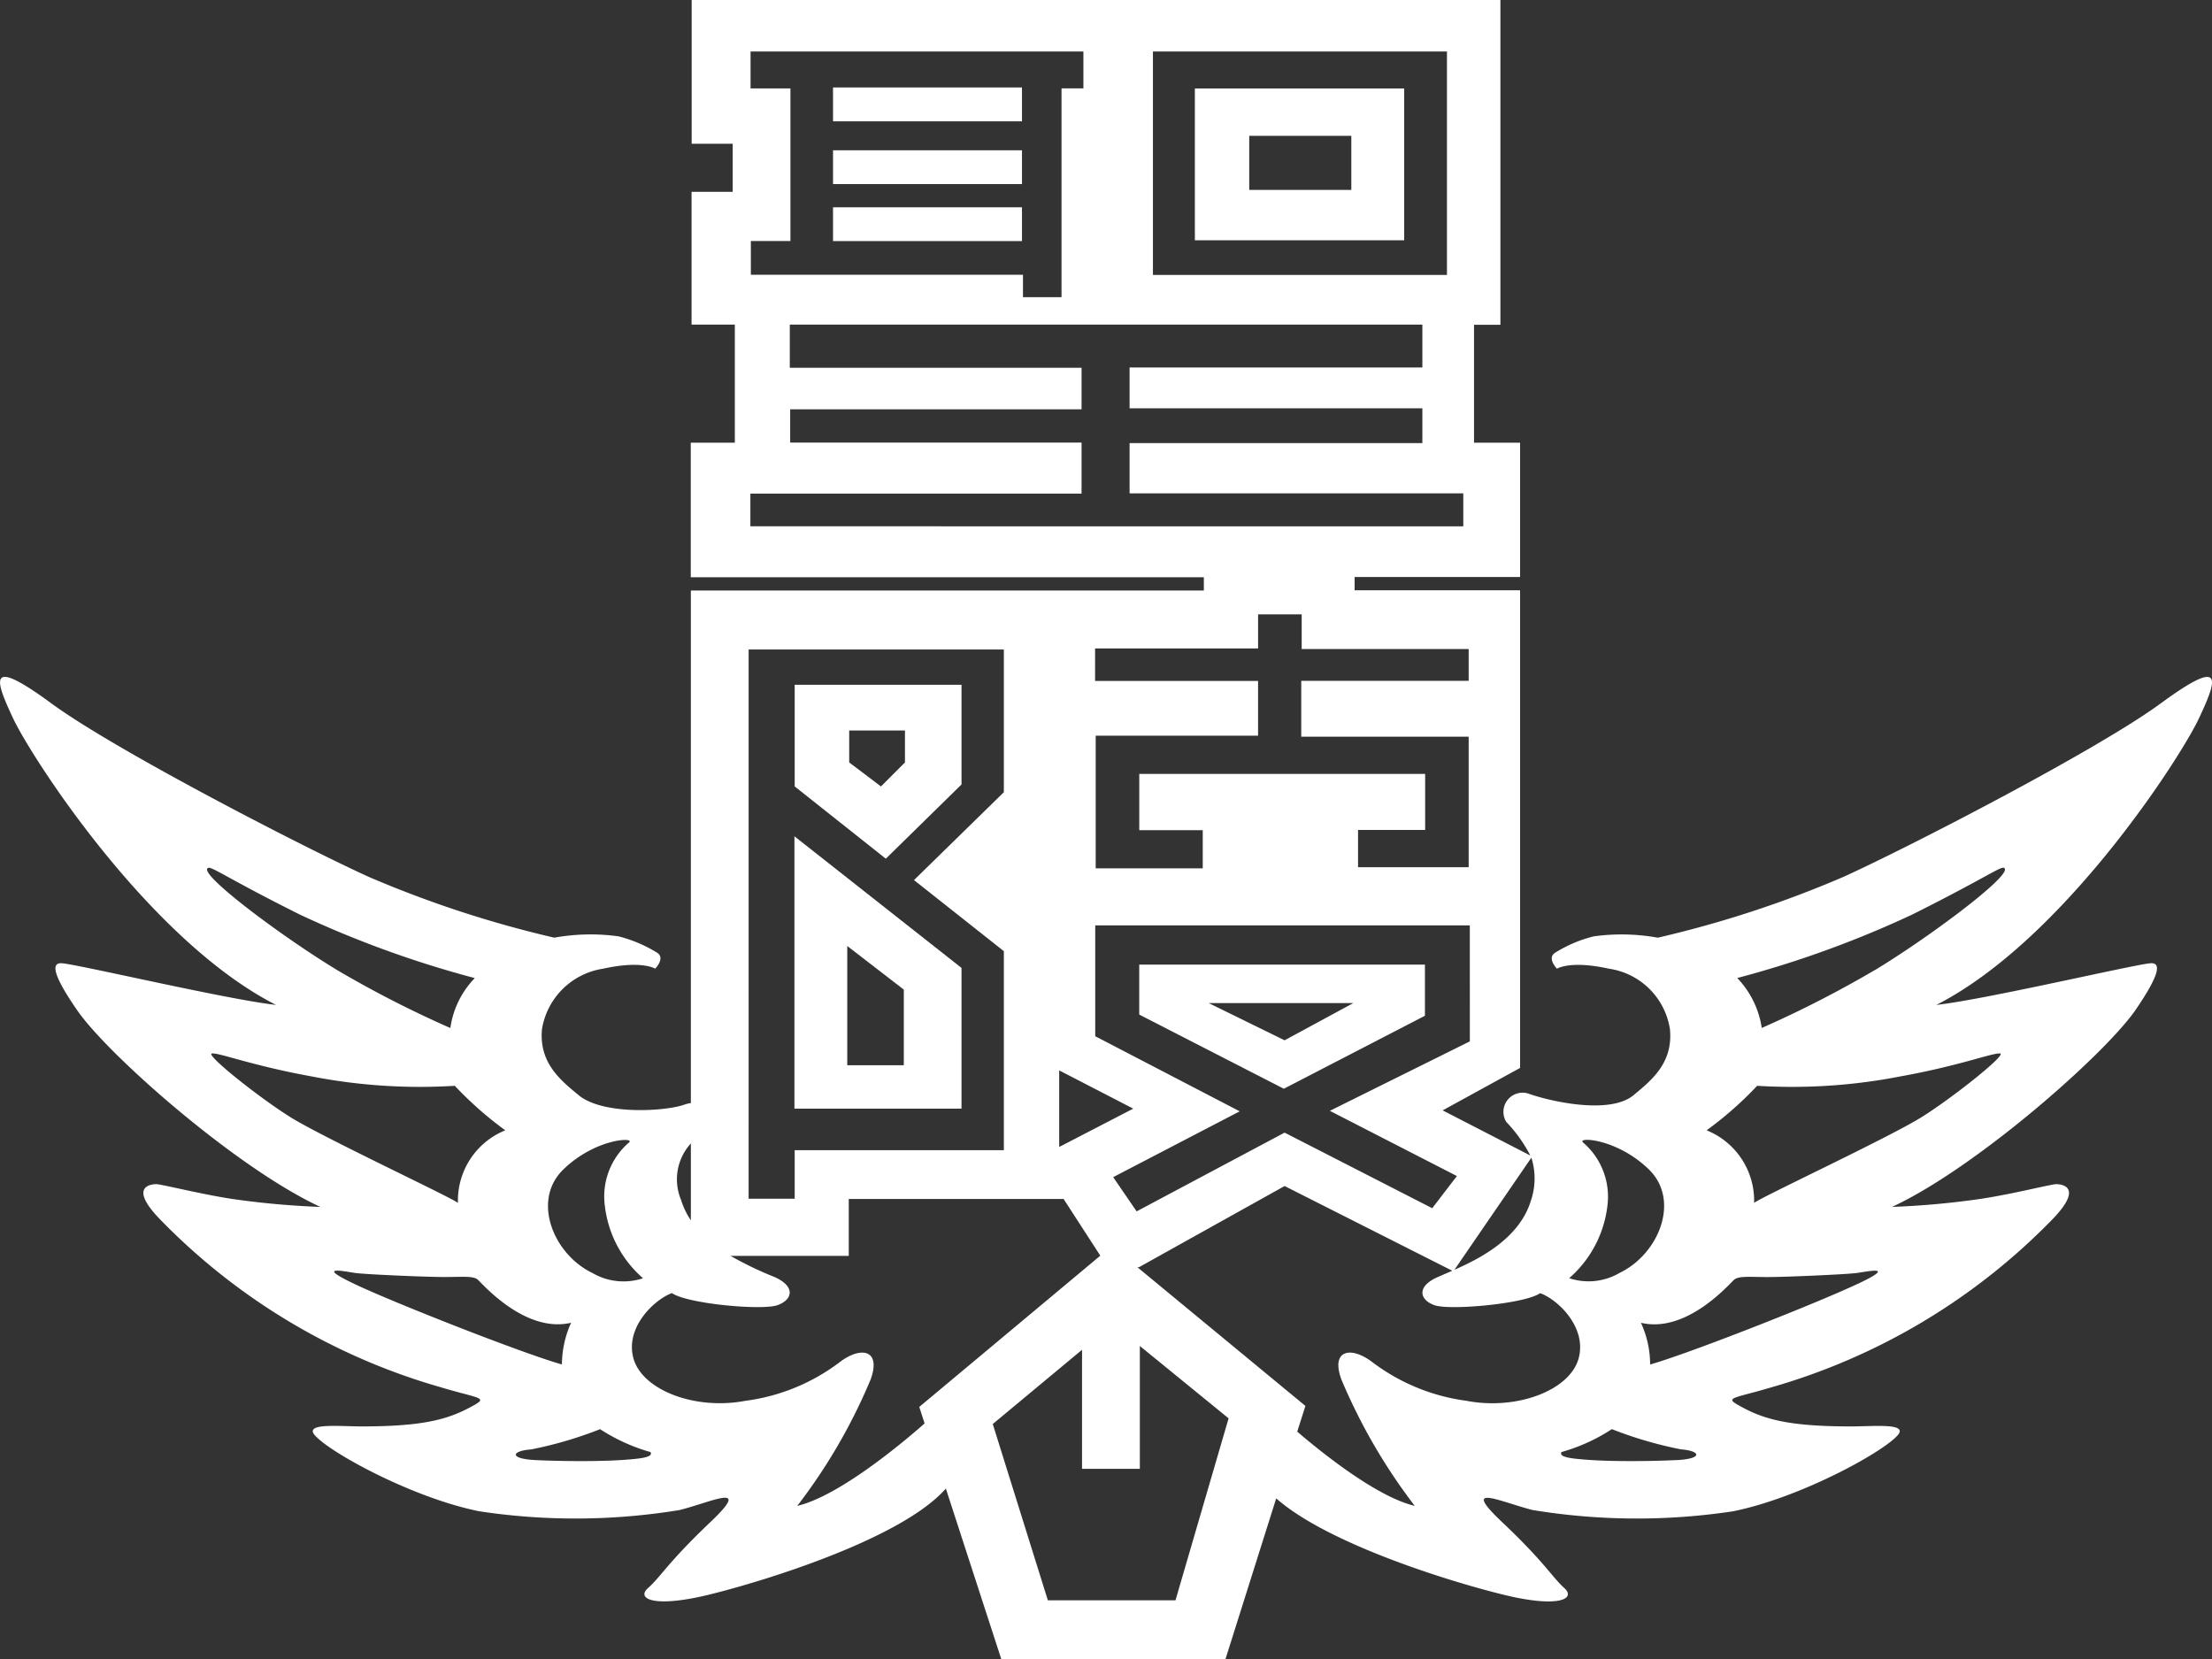
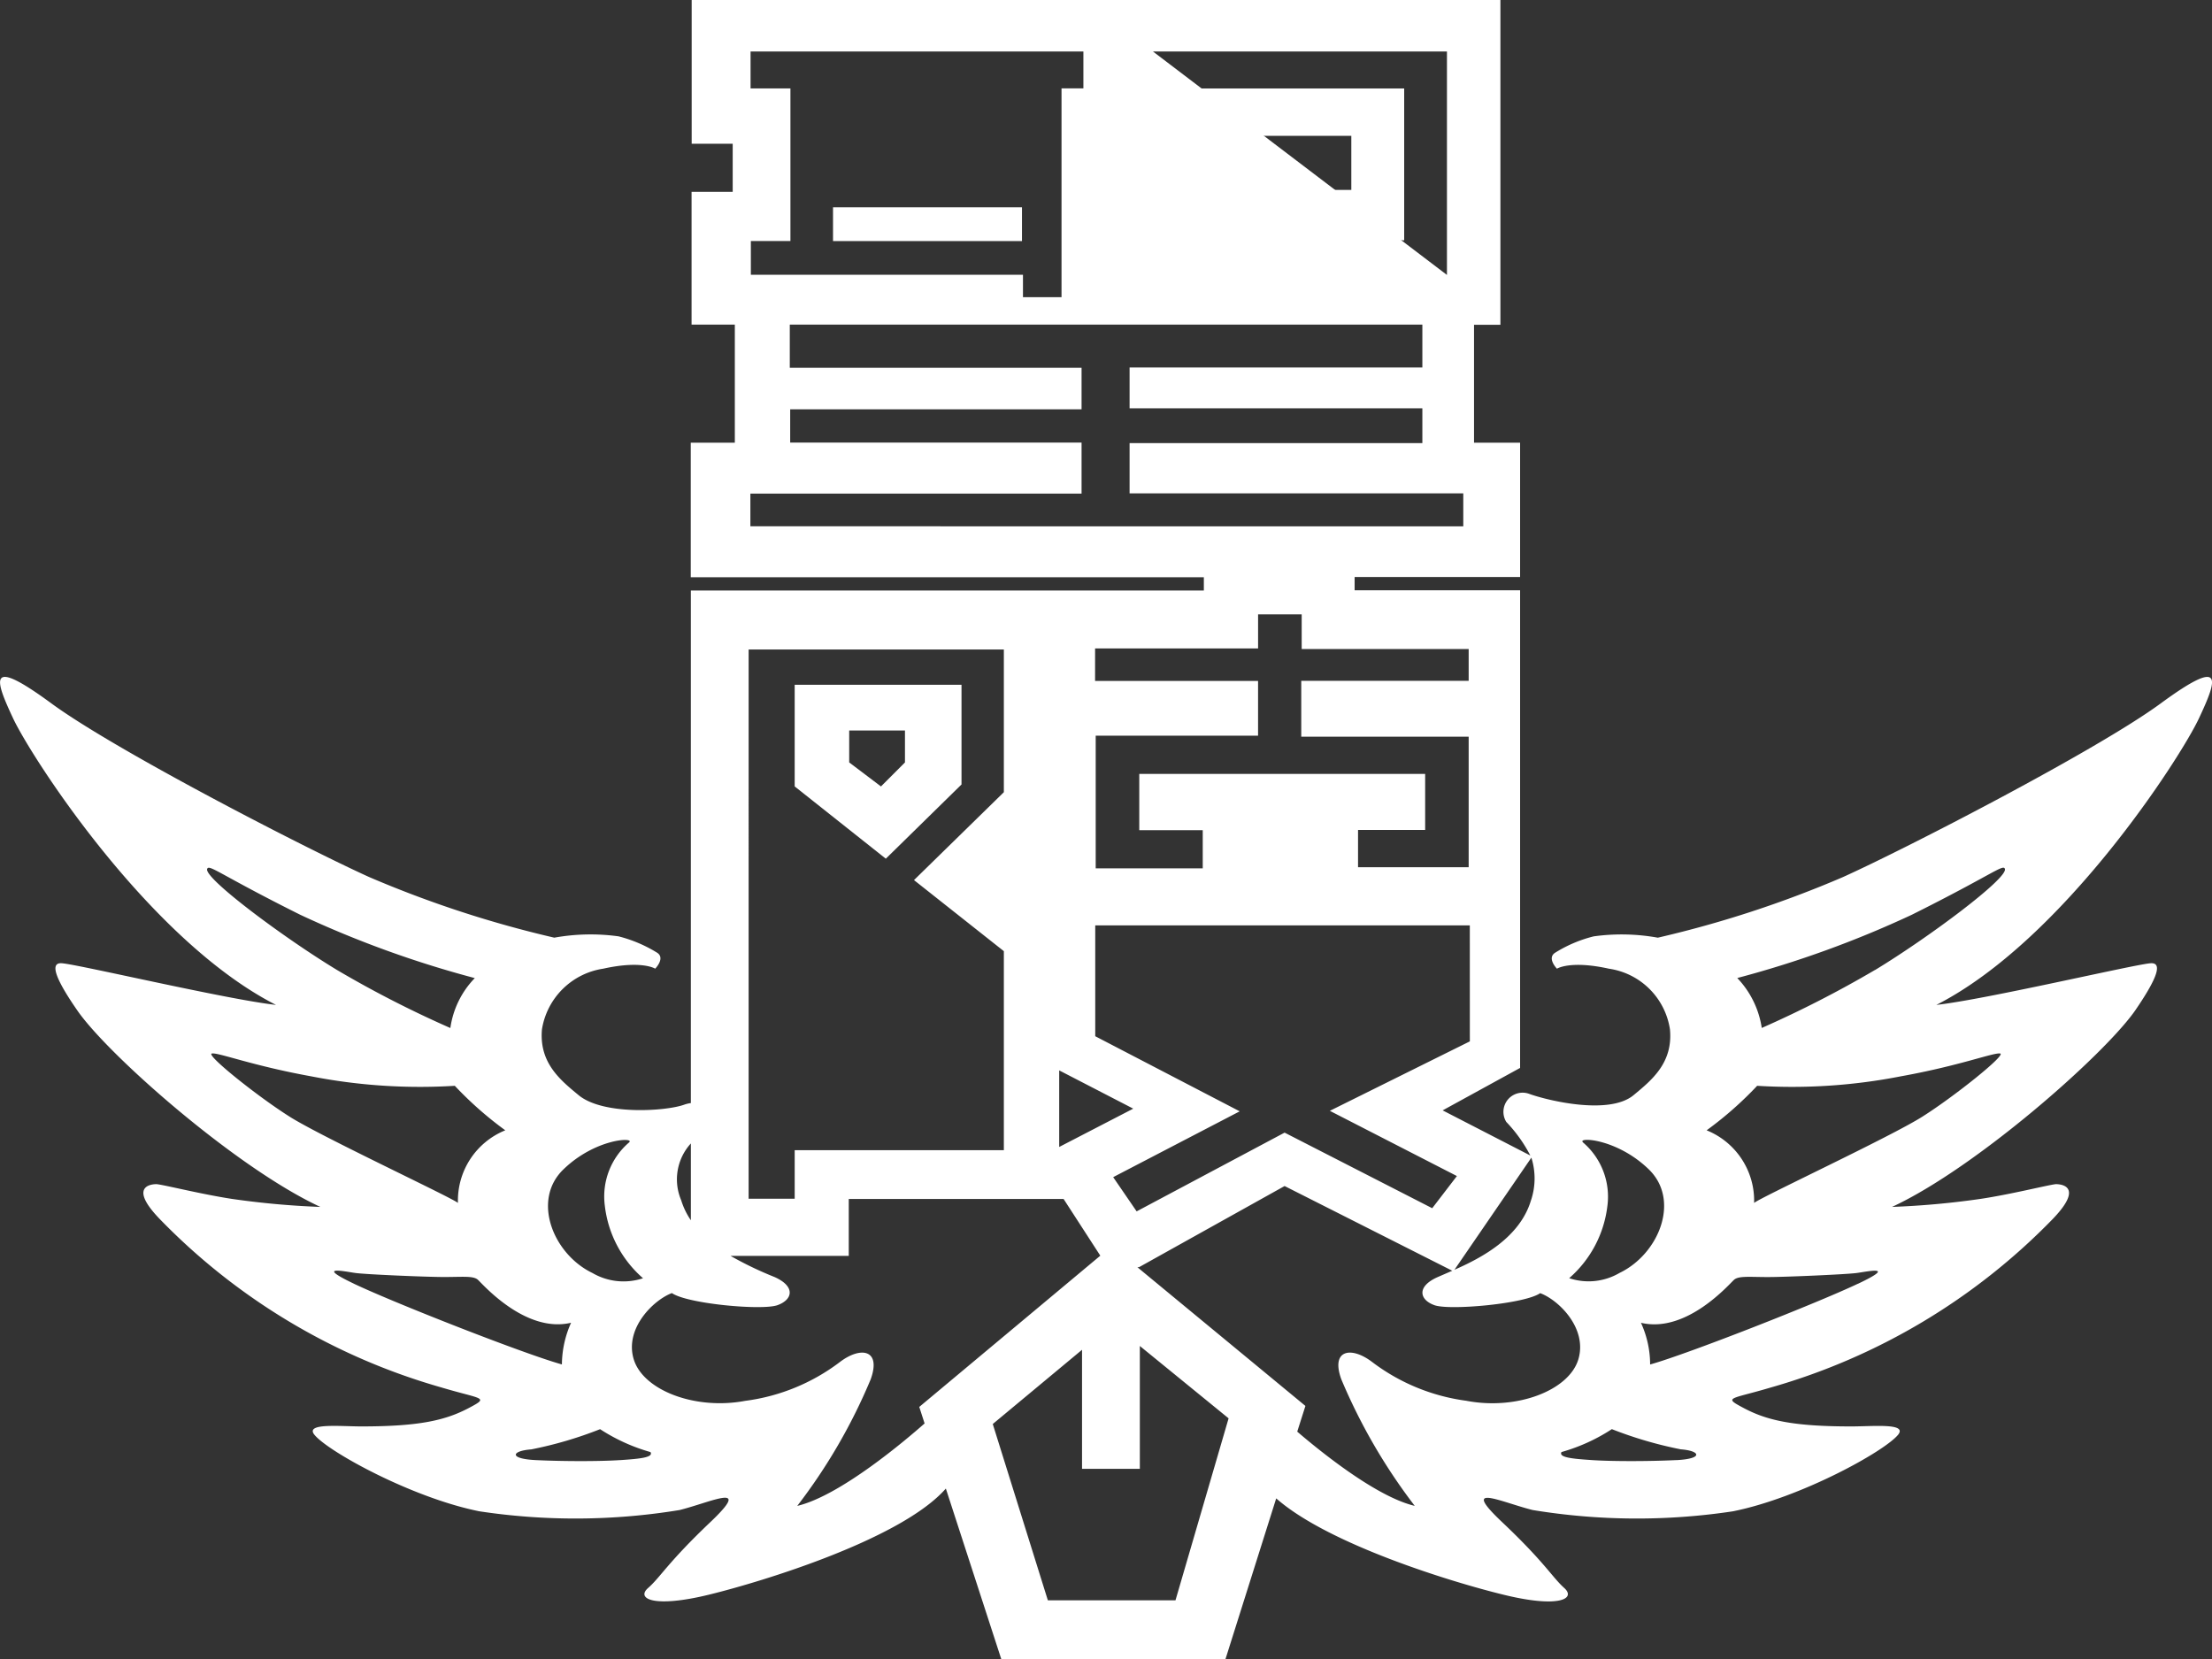
<svg xmlns="http://www.w3.org/2000/svg" id="グループ_855" data-name="グループ 855" width="120.472" height="90.375" viewBox="0 0 120.472 90.375">
  <rect x="0" y="0" width="120.472" height="90.375" fill="#333333" stroke="none" />
-   <rect id="長方形_448" data-name="長方形 448" width="10.291" height="1.844" transform="translate(45.369 4.763)" fill="#fff" />
-   <rect id="長方形_449" data-name="長方形 449" width="10.291" height="1.84" transform="translate(45.369 8.185)" fill="#fff" />
  <rect id="長方形_450" data-name="長方形 450" width="10.291" height="1.84" transform="translate(45.369 11.29)" fill="#fff" />
  <path id="パス_846" data-name="パス 846" d="M792.734,736.324h11.4v-8.268h-11.4Zm2.961-5.688h5.56v2.945h-5.56Z" transform="translate(-727.658 -723.238)" fill="#fff" />
  <path id="パス_847" data-name="パス 847" d="M793.568,747.447v-5.43h-9.086v5.537l4.963,3.936Zm-6.117-1.2v-1.74h3.037v1.74l-1.307,1.308Z" transform="translate(-741.201 -704.723)" fill="#fff" />
-   <path id="パス_848" data-name="パス 848" d="M793.576,752.734l-9.1-7.169V760.4h9.1Zm-3.143,5.3h-3.08V751.54l3.08,2.375Z" transform="translate(-741.209 -700.018)" fill="#fff" />
-   <path id="パス_849" data-name="パス 849" d="M807.146,751.353v-2.784h-15.56v2.722l7.873,4.038Zm-3.9-.691-3.745,2.029-4.136-2.029Z" transform="translate(-729.54 -696.033)" fill="#fff" />
-   <path id="パス_850" data-name="パス 850" d="M887.86,765.1c1-2.131,1.421-3.378-2.081-.809s-13.9,7.925-17.313,9.463a59.356,59.356,0,0,1-10.081,3.3,11.081,11.081,0,0,0-3.492-.072,7.27,7.27,0,0,0-2.081.879c-.5.293.079.882.079.882s.716-.468,2.831,0a3.931,3.931,0,0,1,3.323,3.3c.177,1.833-1,2.775-1.986,3.592-1.336,1.1-4.685.286-5.684-.077a1.044,1.044,0,0,0-1.244,1.529,7.888,7.888,0,0,1,1.31,1.831l-4.775-2.459,4.218-2.312V758.132h-9.012v-.721h9.012v-7.316h-2.509v-6.423h1.437V725.985H805.766v7.83H808v2.617h-2.24v7.232h2.356v6.43h-2.4v7.33h27.944v.721H805.721v27.917a1.731,1.731,0,0,0-.359.086c-1,.363-4.414.584-5.75-.514-.99-.817-2.166-1.759-2-3.592a3.978,3.978,0,0,1,3.338-3.3c2.11-.468,2.829,0,2.829,0s.581-.589.085-.882a7.537,7.537,0,0,0-2.081-.879,11.143,11.143,0,0,0-3.5.072,59.732,59.732,0,0,1-10.079-3.3c-3.407-1.538-13.816-6.893-17.316-9.463s-3.082-1.322-2.084.809,7.414,12.1,14.323,15.616c-2.662-.293-10.742-2.2-11.658-2.268-.776-.065-.182,1.1.837,2.57,1.662,2.412,8.655,8.579,13.235,10.7a45.322,45.322,0,0,1-4.833-.439c-1.688-.261-3.571-.74-4.073-.8,0,0-1.751-.077.166,1.905a34.548,34.548,0,0,0,15.322,9.163c2.232.668,2.649.519,1.513,1.119-1.255.663-2.657,1.007-5.85,1.007-1.162,0-3.085-.2-2.572.447.726.912,5.306,3.438,8.99,4.176a35.02,35.02,0,0,0,10.908-.07c1.748-.44,3.991-1.545,1.669.661s-2.72,3-3.388,3.585.3,1.1,3.3.368c2.966-.724,10.5-3.031,12.916-5.783l3.024,9.305h12.2l2.768-8.77c2.842,2.508,9.609,4.573,12.387,5.248,2.992.735,3.962.226,3.3-.368s-1.057-1.389-3.381-3.585-.087-1.1,1.659-.661a35.034,35.034,0,0,0,10.911.07c3.682-.737,8.264-3.264,9-4.176.507-.647-1.41-.442-2.586-.447-3.188,0-4.6-.344-5.84-1.007-1.133-.6-.724-.451,1.508-1.119a34.631,34.631,0,0,0,15.327-9.163c1.912-1.982.161-1.905.161-1.905-.5.065-2.385.544-4.073.8a45.246,45.246,0,0,1-4.833.439c4.577-2.124,11.568-8.291,13.243-10.7,1.009-1.473,1.611-2.636.829-2.57-.911.072-8.993,1.975-11.658,2.268C880.457,777.2,886.87,767.225,887.86,765.1Zm-33.551,23.1c-.335-.3,1.833-.221,3.579,1.466s.552,4.622-1.587,5.646a3.335,3.335,0,0,1-2.744.286,6.175,6.175,0,0,0,2.084-3.955A3.883,3.883,0,0,0,854.309,788.205Zm-2.829,3.148c-.607,2.061-2.747,3.166-4.171,3.792l4.189-6.106A3.751,3.751,0,0,1,851.48,791.353Zm-3.333-8.647-7.625,3.783,6.92,3.552-1.344,1.752-8.04-4.117L830,791.96l-1.278-1.864,6.891-3.585-7.868-4.09v-6.036h20.4Zm-17.26-53.913H846.9v12.171H830.887Zm-21.914,0H827.1v2.01h-1.191v11.371h-2.1v-1.219H808.989v-1.84h2.155V730.8h-2.171Zm-.01,25.861v-1.782H827v-2.778H811.131v-1.812H827v-2.261H811.109v-2.352h34.452V746H829.616v2.224h15.945v1.894H829.616v2.738h18.174v1.794Zm18.774,6.653h8.877v-1.859h2.375v1.889h9.094v1.733h-9.118v3.041h9.118v7.111h-6.025v-2.031h3.655v-3.052h-15.57V771.2H833.6v2.077H827.77v-7.225h8.843v-2.982h-8.877Zm-1.955,22.979,4.033,2.084-4.033,2.087Zm-16.914-22.921h13.9v7.77l-4.894,4.787,4.894,3.871v10.838H811.376v2.645h-2.509Zm-3.146,26.9v4.185a4.032,4.032,0,0,1-.528-1.093A2.9,2.9,0,0,1,805.721,788.261Zm-6.938,1.41c1.743-1.686,3.909-1.763,3.574-1.466a3.873,3.873,0,0,0-1.323,3.443,6.179,6.179,0,0,0,2.081,3.955,3.36,3.36,0,0,1-2.755-.286C798.228,794.293,797.035,791.353,798.783,789.671Zm-19.407-16.358c.095-.284.673.3,5.084,2.5a56.574,56.574,0,0,0,9.493,3.443,4.877,4.877,0,0,0-1.331,2.719,58.813,58.813,0,0,1-6.164-3.155C783.541,777.053,779.212,773.822,779.376,773.313Zm4.5,13.494c-1.748-1.1-4.583-3.371-4.247-3.443s2.171.654,5.412,1.242a30.825,30.825,0,0,0,7.823.516,19.592,19.592,0,0,0,2.749,2.424,4.129,4.129,0,0,0-2.578,3.955C792.7,791.208,785.622,787.907,783.876,786.807Zm3.494,9.093c-2.16-1.03-.5-.663.082-.584s3.838.219,4.834.219,1.582-.072,1.83.146,2.583,2.936,5.081,2.345a5.636,5.636,0,0,0-.5,2.271C796.62,799.718,789.533,796.931,787.37,795.9Zm14.49,9.607c-1.083.072-3.077.072-4.58,0s-1.328-.507-.246-.584a21.618,21.618,0,0,0,3.743-1.1,10.016,10.016,0,0,0,2.744,1.247C803.7,805.364,802.943,805.436,801.86,805.508ZM811.516,808a30.639,30.639,0,0,0,4-6.895c.581-1.612-.526-1.808-1.667-.949a10.816,10.816,0,0,1-5.161,2.122c-2.744.519-5.573-.581-6.08-2.268s1.091-3.231,2.081-3.6c.832.584,4.913.958,5.75.658s.993-1.021-.166-1.535a19.214,19.214,0,0,1-2.391-1.149h6.439v-3.1h11.7l2,3.089-9.86,8.237.29.9C817.448,804.394,813.87,807.443,811.516,808Zm20.6,5.141h-6.952l-3-9.6,4.862-4.043v6.484h3.148v-6.691l4.834,3.941Zm15.855-10.864a10.841,10.841,0,0,1-5.156-2.122c-1.136-.859-2.253-.663-1.669.949a31.161,31.161,0,0,0,4,6.895c-2.039-.479-5-2.843-6.4-4.043l.446-1.4L830.039,795h.09l7.929-4.42,9.131,4.613c-.307.135-.581.253-.79.344-1.167.514-1,1.244-.172,1.535s4.923-.075,5.75-.658c1,.367,2.583,1.91,2.081,3.6S850.727,802.8,847.973,802.279Zm11.415,3.229c-1.5.072-3.5.072-4.58,0-1.091-.072-1.833-.144-1.667-.439a9.906,9.906,0,0,0,2.742-1.247,21.781,21.781,0,0,0,3.756,1.1C860.717,805,860.88,805.436,859.388,805.508Zm9.9-9.607c-2.16,1.03-9.239,3.817-11.32,4.4a5.48,5.48,0,0,0-.5-2.271c2.5.591,4.82-2.126,5.074-2.345s.835-.146,1.833-.146,4.245-.144,4.828-.219S871.464,794.87,869.292,795.9Zm7.747-12.536c.333.072-2.5,2.34-4.247,3.443s-8.824,4.4-9.157,4.694a4.133,4.133,0,0,0-2.586-3.955,19.571,19.571,0,0,0,2.752-2.424,30.806,30.806,0,0,0,7.823-.516C874.879,784.018,876.7,783.288,877.039,783.364Zm-6.825-4.548a59.894,59.894,0,0,1-6.162,3.155,5.013,5.013,0,0,0-1.334-2.719,56.644,56.644,0,0,0,9.5-3.443c4.408-2.2,4.987-2.78,5.076-2.5C877.456,773.822,873.122,777.053,870.214,778.816Z" transform="translate(-768.095 -725.985)" fill="#fff" />
+   <path id="パス_850" data-name="パス 850" d="M887.86,765.1c1-2.131,1.421-3.378-2.081-.809s-13.9,7.925-17.313,9.463a59.356,59.356,0,0,1-10.081,3.3,11.081,11.081,0,0,0-3.492-.072,7.27,7.27,0,0,0-2.081.879c-.5.293.079.882.079.882s.716-.468,2.831,0a3.931,3.931,0,0,1,3.323,3.3c.177,1.833-1,2.775-1.986,3.592-1.336,1.1-4.685.286-5.684-.077a1.044,1.044,0,0,0-1.244,1.529,7.888,7.888,0,0,1,1.31,1.831l-4.775-2.459,4.218-2.312V758.132h-9.012v-.721h9.012v-7.316h-2.509v-6.423h1.437V725.985H805.766v7.83H808v2.617h-2.24v7.232h2.356v6.43h-2.4v7.33h27.944v.721H805.721v27.917a1.731,1.731,0,0,0-.359.086c-1,.363-4.414.584-5.75-.514-.99-.817-2.166-1.759-2-3.592a3.978,3.978,0,0,1,3.338-3.3c2.11-.468,2.829,0,2.829,0s.581-.589.085-.882a7.537,7.537,0,0,0-2.081-.879,11.143,11.143,0,0,0-3.5.072,59.732,59.732,0,0,1-10.079-3.3c-3.407-1.538-13.816-6.893-17.316-9.463s-3.082-1.322-2.084.809,7.414,12.1,14.323,15.616c-2.662-.293-10.742-2.2-11.658-2.268-.776-.065-.182,1.1.837,2.57,1.662,2.412,8.655,8.579,13.235,10.7a45.322,45.322,0,0,1-4.833-.439c-1.688-.261-3.571-.74-4.073-.8,0,0-1.751-.077.166,1.905a34.548,34.548,0,0,0,15.322,9.163c2.232.668,2.649.519,1.513,1.119-1.255.663-2.657,1.007-5.85,1.007-1.162,0-3.085-.2-2.572.447.726.912,5.306,3.438,8.99,4.176a35.02,35.02,0,0,0,10.908-.07c1.748-.44,3.991-1.545,1.669.661s-2.72,3-3.388,3.585.3,1.1,3.3.368c2.966-.724,10.5-3.031,12.916-5.783l3.024,9.305h12.2l2.768-8.77c2.842,2.508,9.609,4.573,12.387,5.248,2.992.735,3.962.226,3.3-.368s-1.057-1.389-3.381-3.585-.087-1.1,1.659-.661a35.034,35.034,0,0,0,10.911.07c3.682-.737,8.264-3.264,9-4.176.507-.647-1.41-.442-2.586-.447-3.188,0-4.6-.344-5.84-1.007-1.133-.6-.724-.451,1.508-1.119a34.631,34.631,0,0,0,15.327-9.163c1.912-1.982.161-1.905.161-1.905-.5.065-2.385.544-4.073.8a45.246,45.246,0,0,1-4.833.439c4.577-2.124,11.568-8.291,13.243-10.7,1.009-1.473,1.611-2.636.829-2.57-.911.072-8.993,1.975-11.658,2.268C880.457,777.2,886.87,767.225,887.86,765.1Zm-33.551,23.1c-.335-.3,1.833-.221,3.579,1.466s.552,4.622-1.587,5.646a3.335,3.335,0,0,1-2.744.286,6.175,6.175,0,0,0,2.084-3.955A3.883,3.883,0,0,0,854.309,788.205Zm-2.829,3.148c-.607,2.061-2.747,3.166-4.171,3.792l4.189-6.106A3.751,3.751,0,0,1,851.48,791.353Zm-3.333-8.647-7.625,3.783,6.92,3.552-1.344,1.752-8.04-4.117L830,791.96l-1.278-1.864,6.891-3.585-7.868-4.09v-6.036h20.4Zm-17.26-53.913H846.9v12.171Zm-21.914,0H827.1v2.01h-1.191v11.371h-2.1v-1.219H808.989v-1.84h2.155V730.8h-2.171Zm-.01,25.861v-1.782H827v-2.778H811.131v-1.812H827v-2.261H811.109v-2.352h34.452V746H829.616v2.224h15.945v1.894H829.616v2.738h18.174v1.794Zm18.774,6.653h8.877v-1.859h2.375v1.889h9.094v1.733h-9.118v3.041h9.118v7.111h-6.025v-2.031h3.655v-3.052h-15.57V771.2H833.6v2.077H827.77v-7.225h8.843v-2.982h-8.877Zm-1.955,22.979,4.033,2.084-4.033,2.087Zm-16.914-22.921h13.9v7.77l-4.894,4.787,4.894,3.871v10.838H811.376v2.645h-2.509Zm-3.146,26.9v4.185a4.032,4.032,0,0,1-.528-1.093A2.9,2.9,0,0,1,805.721,788.261Zm-6.938,1.41c1.743-1.686,3.909-1.763,3.574-1.466a3.873,3.873,0,0,0-1.323,3.443,6.179,6.179,0,0,0,2.081,3.955,3.36,3.36,0,0,1-2.755-.286C798.228,794.293,797.035,791.353,798.783,789.671Zm-19.407-16.358c.095-.284.673.3,5.084,2.5a56.574,56.574,0,0,0,9.493,3.443,4.877,4.877,0,0,0-1.331,2.719,58.813,58.813,0,0,1-6.164-3.155C783.541,777.053,779.212,773.822,779.376,773.313Zm4.5,13.494c-1.748-1.1-4.583-3.371-4.247-3.443s2.171.654,5.412,1.242a30.825,30.825,0,0,0,7.823.516,19.592,19.592,0,0,0,2.749,2.424,4.129,4.129,0,0,0-2.578,3.955C792.7,791.208,785.622,787.907,783.876,786.807Zm3.494,9.093c-2.16-1.03-.5-.663.082-.584s3.838.219,4.834.219,1.582-.072,1.83.146,2.583,2.936,5.081,2.345a5.636,5.636,0,0,0-.5,2.271C796.62,799.718,789.533,796.931,787.37,795.9Zm14.49,9.607c-1.083.072-3.077.072-4.58,0s-1.328-.507-.246-.584a21.618,21.618,0,0,0,3.743-1.1,10.016,10.016,0,0,0,2.744,1.247C803.7,805.364,802.943,805.436,801.86,805.508ZM811.516,808a30.639,30.639,0,0,0,4-6.895c.581-1.612-.526-1.808-1.667-.949a10.816,10.816,0,0,1-5.161,2.122c-2.744.519-5.573-.581-6.08-2.268s1.091-3.231,2.081-3.6c.832.584,4.913.958,5.75.658s.993-1.021-.166-1.535a19.214,19.214,0,0,1-2.391-1.149h6.439v-3.1h11.7l2,3.089-9.86,8.237.29.9C817.448,804.394,813.87,807.443,811.516,808Zm20.6,5.141h-6.952l-3-9.6,4.862-4.043v6.484h3.148v-6.691l4.834,3.941Zm15.855-10.864a10.841,10.841,0,0,1-5.156-2.122c-1.136-.859-2.253-.663-1.669.949a31.161,31.161,0,0,0,4,6.895c-2.039-.479-5-2.843-6.4-4.043l.446-1.4L830.039,795h.09l7.929-4.42,9.131,4.613c-.307.135-.581.253-.79.344-1.167.514-1,1.244-.172,1.535s4.923-.075,5.75-.658c1,.367,2.583,1.91,2.081,3.6S850.727,802.8,847.973,802.279Zm11.415,3.229c-1.5.072-3.5.072-4.58,0-1.091-.072-1.833-.144-1.667-.439a9.906,9.906,0,0,0,2.742-1.247,21.781,21.781,0,0,0,3.756,1.1C860.717,805,860.88,805.436,859.388,805.508Zm9.9-9.607c-2.16,1.03-9.239,3.817-11.32,4.4a5.48,5.48,0,0,0-.5-2.271c2.5.591,4.82-2.126,5.074-2.345s.835-.146,1.833-.146,4.245-.144,4.828-.219S871.464,794.87,869.292,795.9Zm7.747-12.536c.333.072-2.5,2.34-4.247,3.443s-8.824,4.4-9.157,4.694a4.133,4.133,0,0,0-2.586-3.955,19.571,19.571,0,0,0,2.752-2.424,30.806,30.806,0,0,0,7.823-.516C874.879,784.018,876.7,783.288,877.039,783.364Zm-6.825-4.548a59.894,59.894,0,0,1-6.162,3.155,5.013,5.013,0,0,0-1.334-2.719,56.644,56.644,0,0,0,9.5-3.443c4.408-2.2,4.987-2.78,5.076-2.5C877.456,773.822,873.122,777.053,870.214,778.816Z" transform="translate(-768.095 -725.985)" fill="#fff" />
</svg>